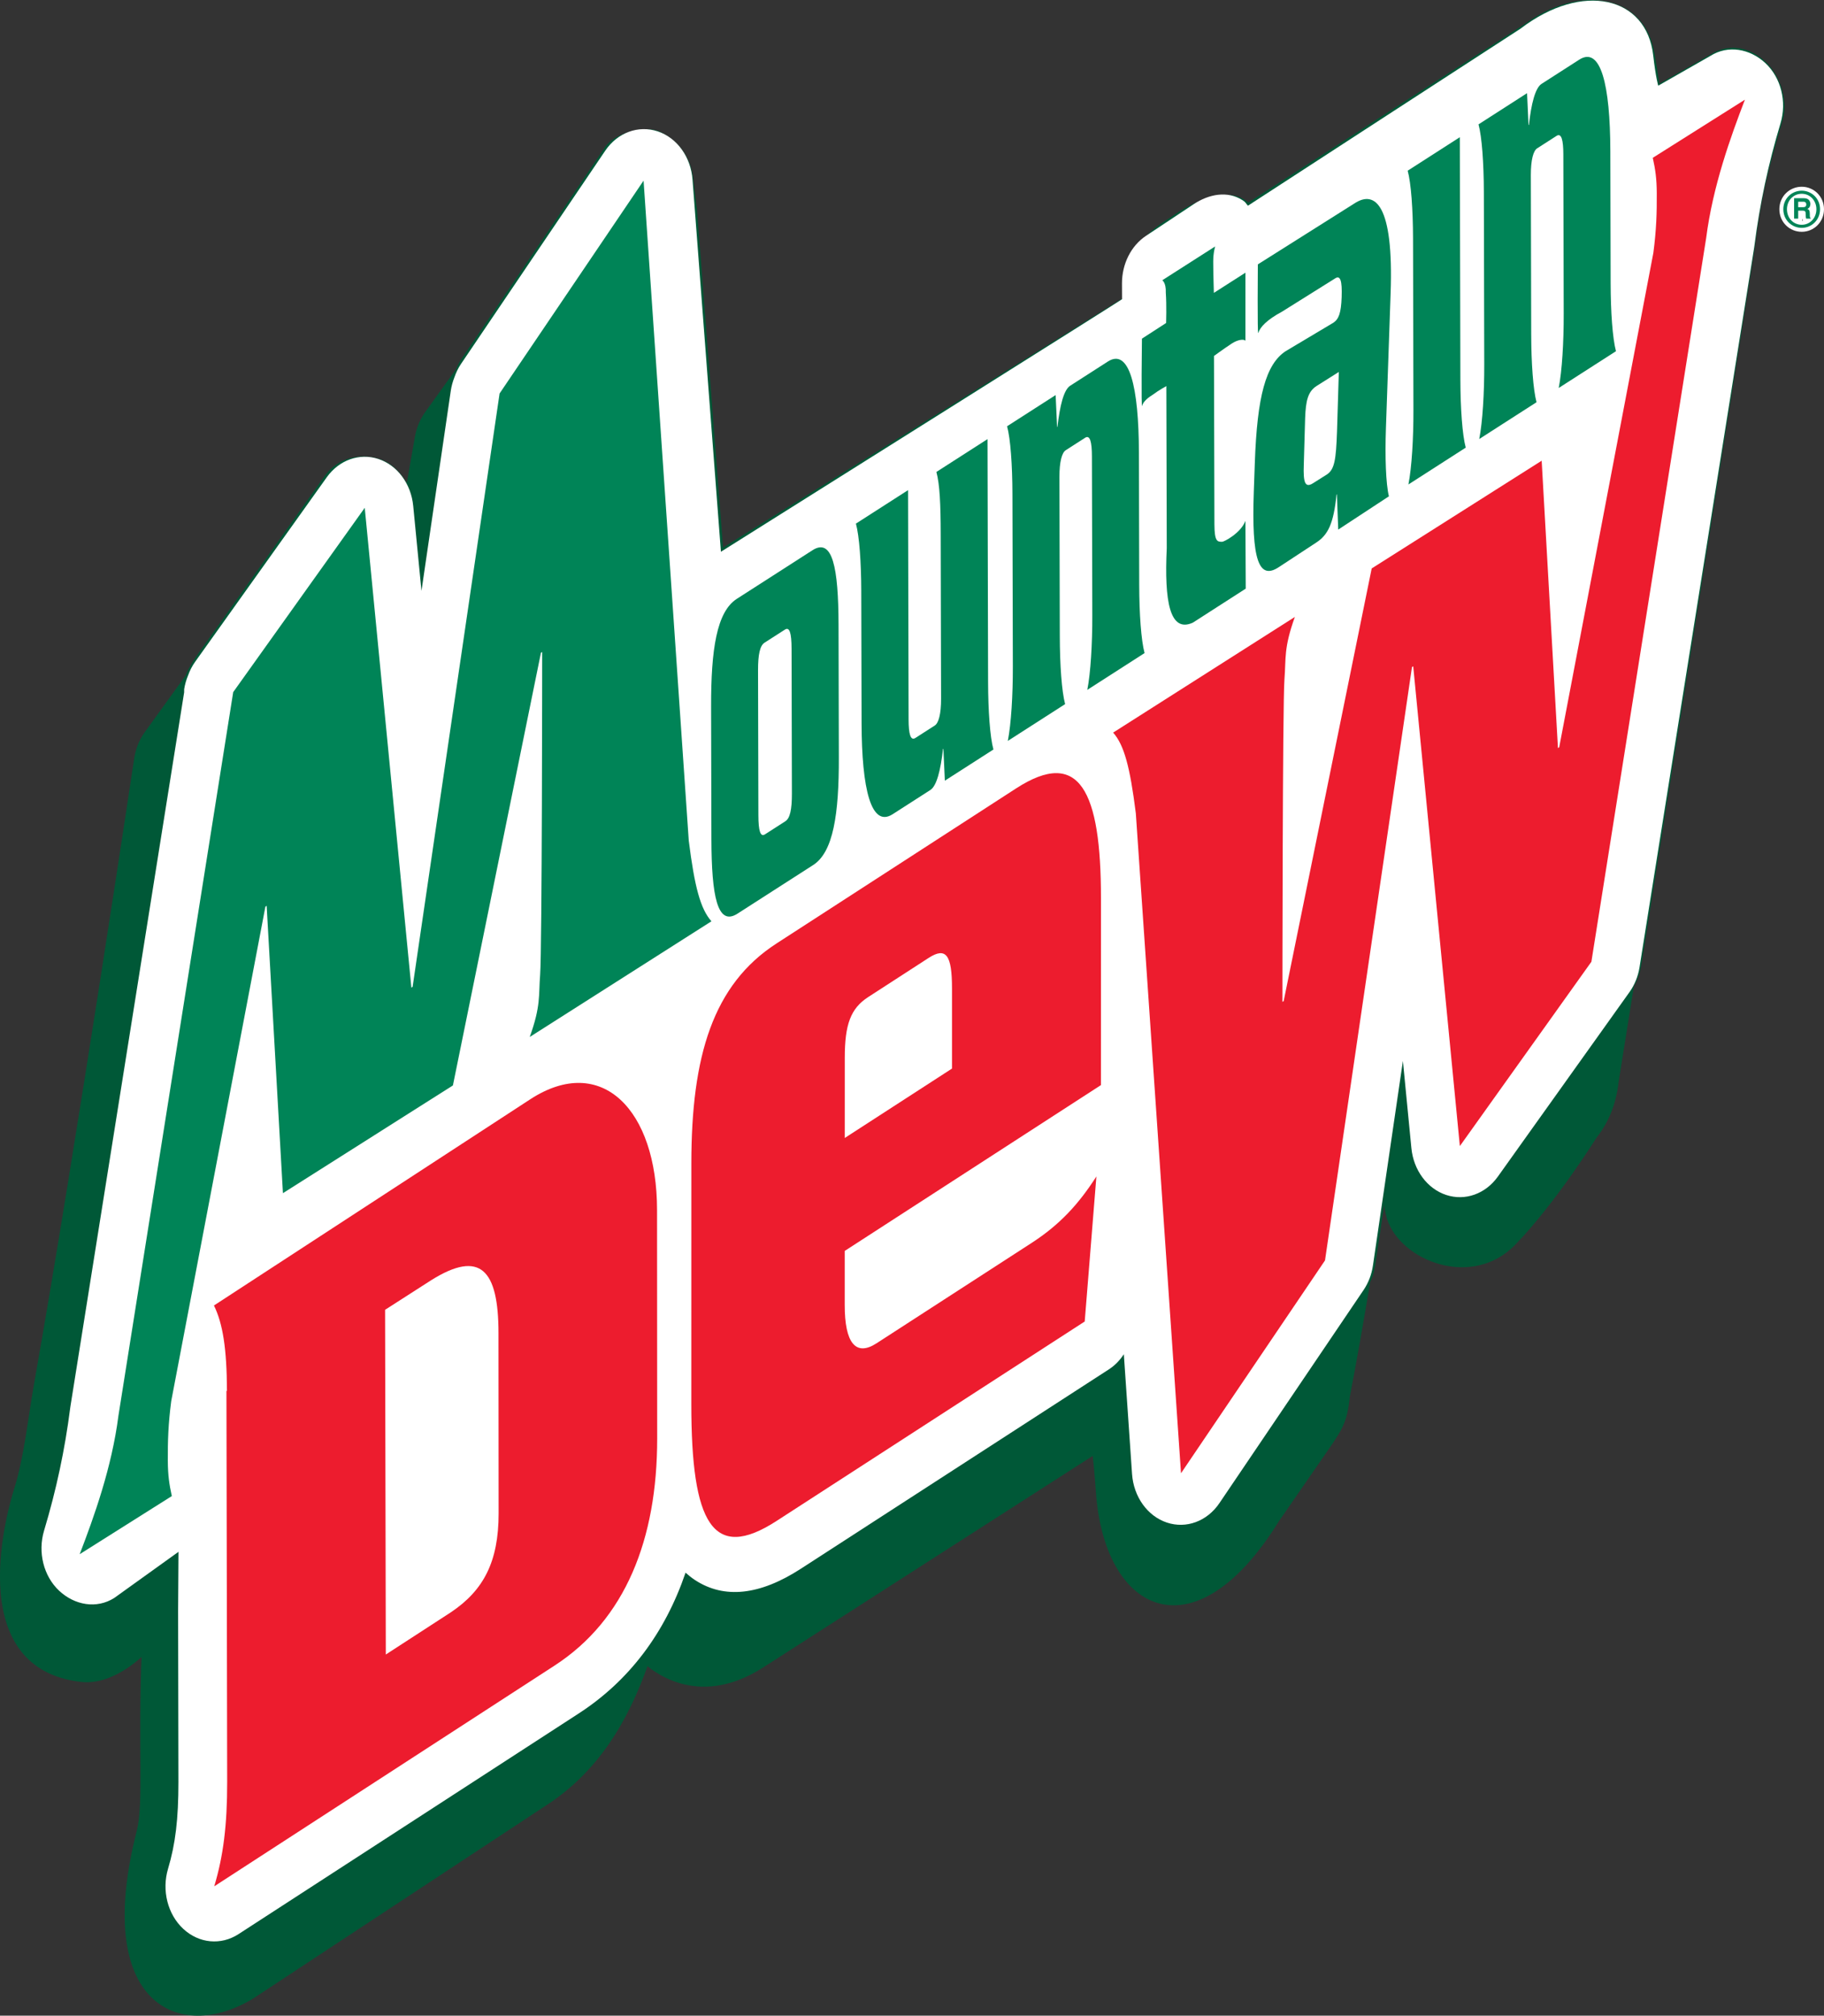
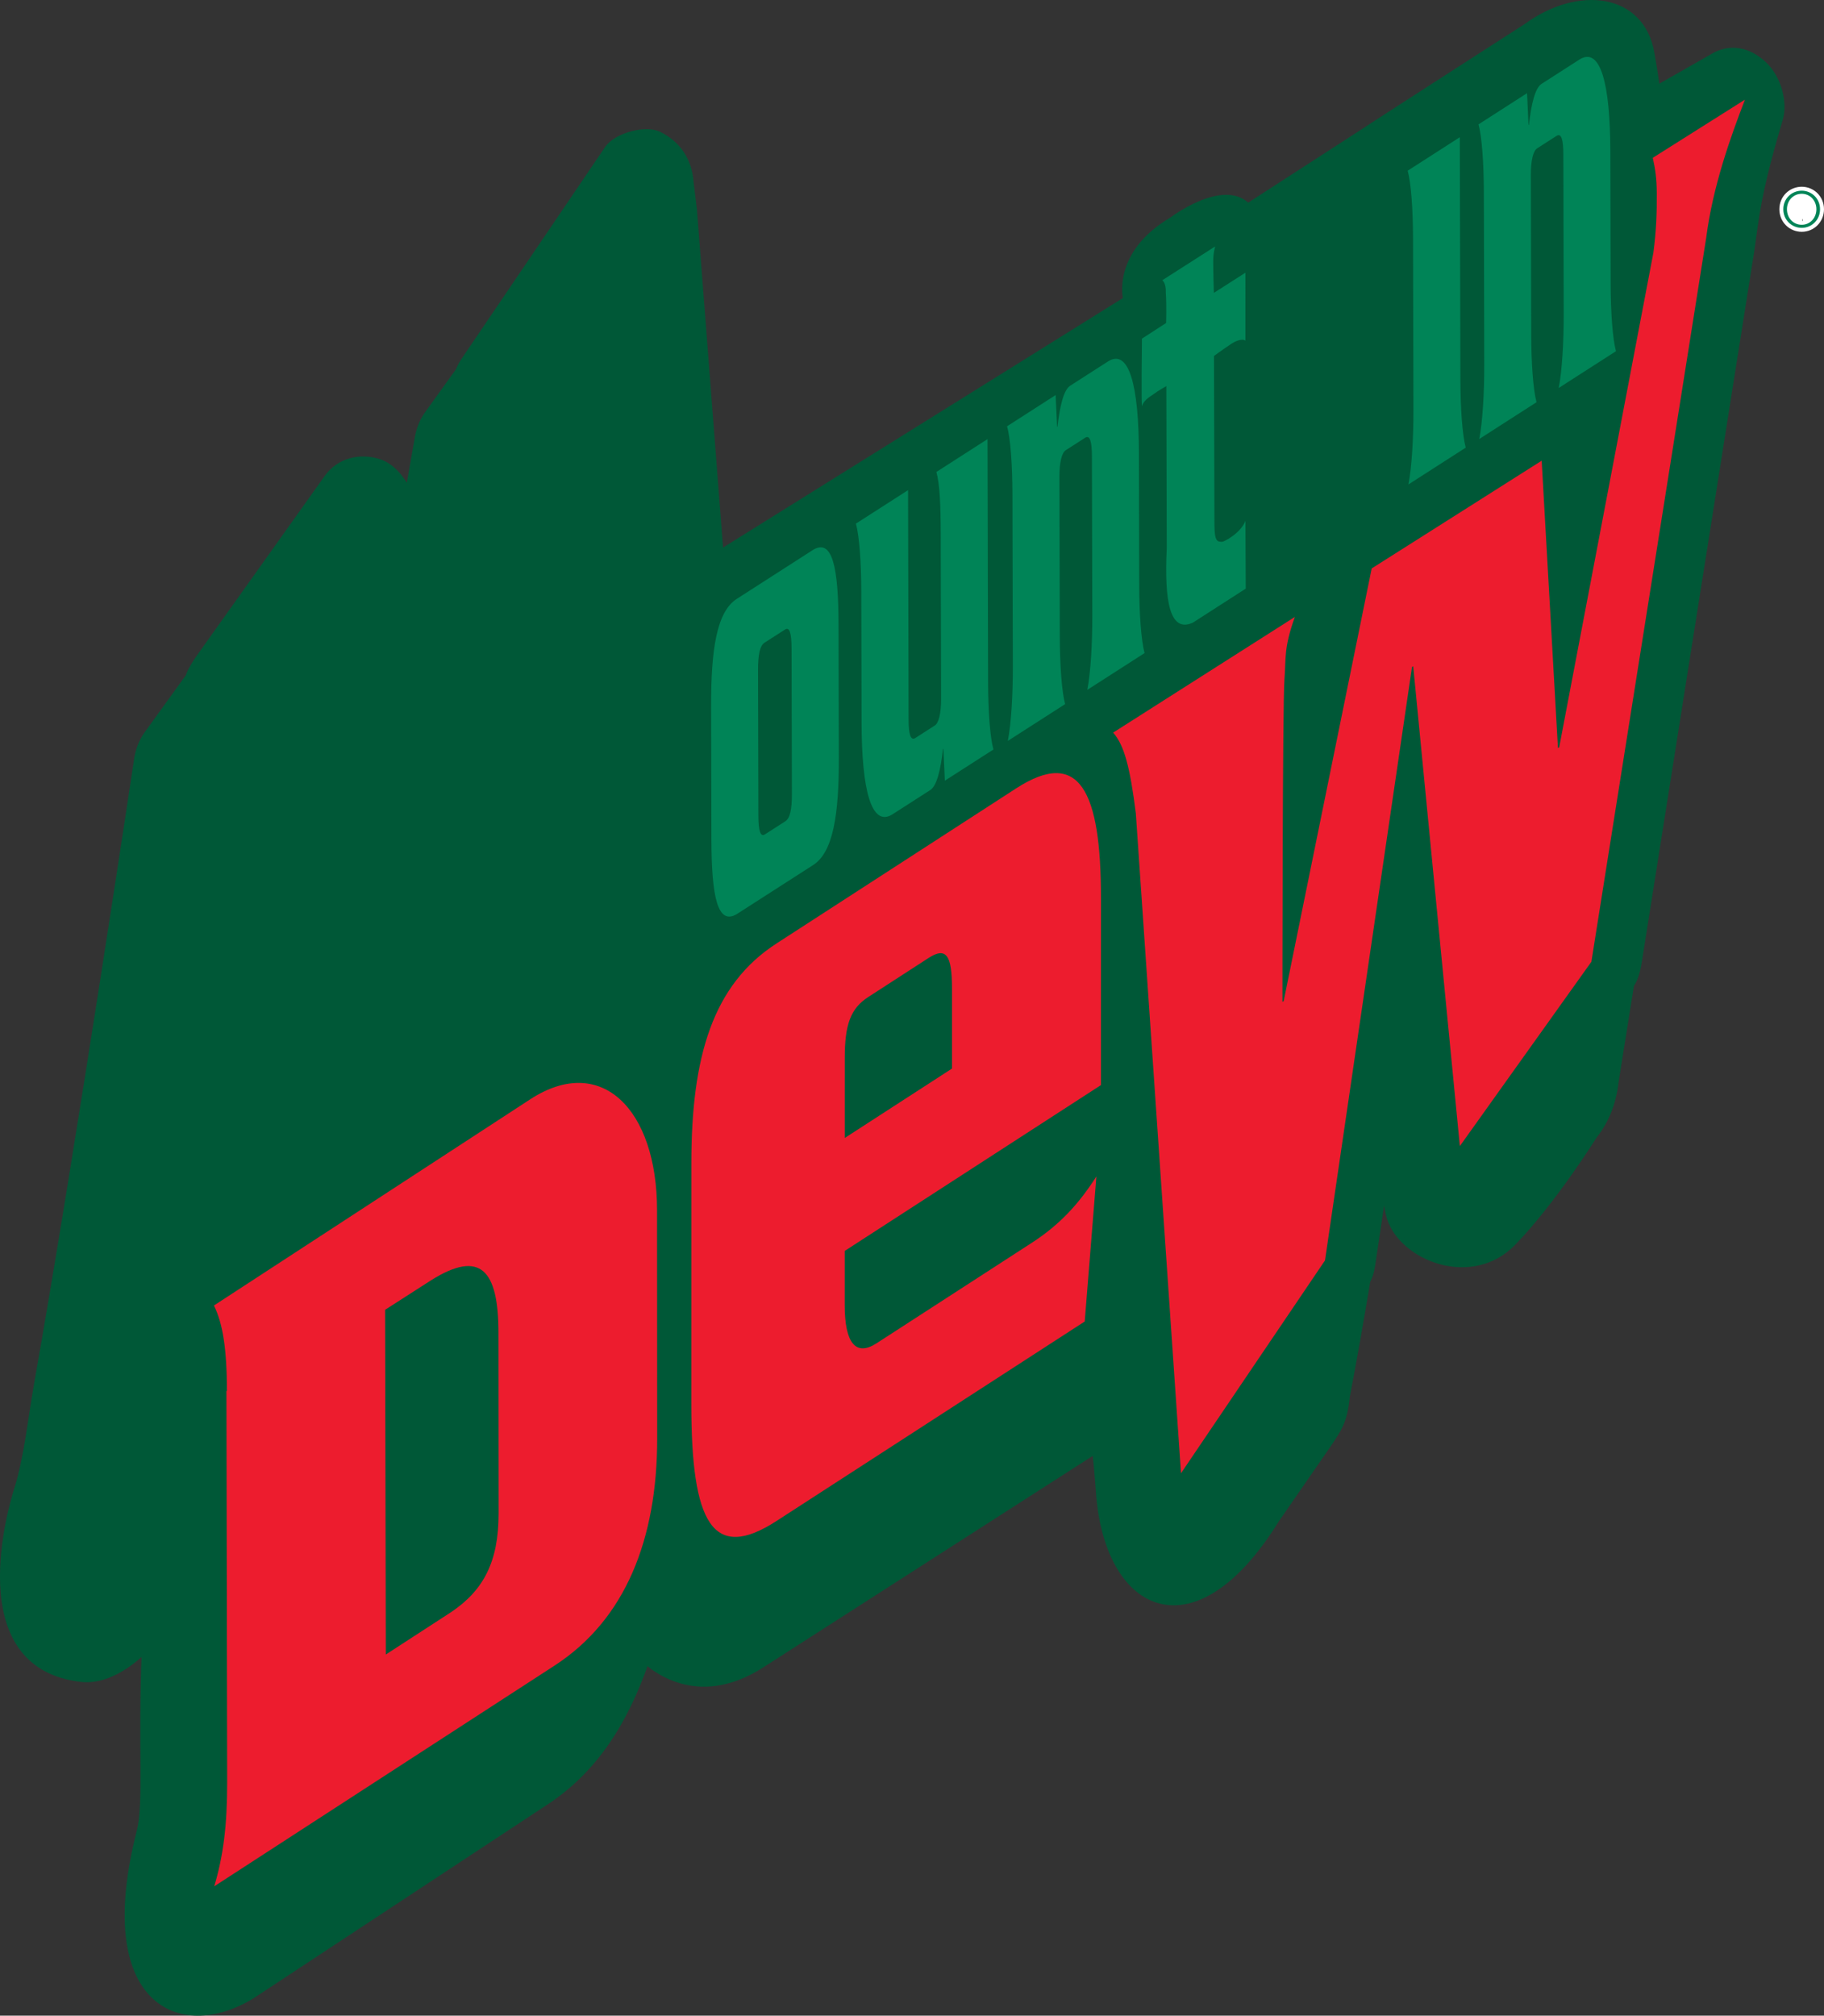
<svg xmlns="http://www.w3.org/2000/svg" version="1.0" id="Layer_1" x="0px" y="0px" width="160.763px" height="177.579px" viewBox="0 0 160.763 177.579" enable-background="new 0 0 160.763 177.579" xml:space="preserve">
  <rect x="0" y="0" width="160.763" height="177.579" fill="#333333" stroke="none" />
  <g>
    <path fill="#008457" d="M158.488,18.255v-0.483h0.456c0.215,0,0.256,0.142,0.256,0.236c0,0.179-0.093,0.247-0.283,0.247H158.488   L158.488,18.255z M158.129,19.263h0.359v-0.704h0.376c0.27,0,0.285,0.095,0.285,0.341c0,0.186,0.014,0.278,0.039,0.363h0.403   v-0.048c-0.078-0.029-0.078-0.095-0.078-0.358c0-0.336-0.078-0.391-0.221-0.456c0.175-0.061,0.272-0.231,0.272-0.43   c0-0.156-0.085-0.508-0.55-0.508h-0.885V19.263L158.129,19.263z" />
    <path fill="none" stroke="#FFFFFF" stroke-width="0.696" d="M158.488,18.255v-0.483h0.456c0.215,0,0.256,0.142,0.256,0.236   c0,0.179-0.093,0.247-0.283,0.247H158.488L158.488,18.255z" />
    <path fill="none" stroke="#FFFFFF" stroke-width="0.696" d="M158.129,19.263h0.359v-0.704h0.376c0.27,0,0.285,0.095,0.285,0.341   c0,0.186,0.014,0.278,0.039,0.363h0.403v-0.048c-0.078-0.029-0.078-0.095-0.078-0.358c0-0.336-0.078-0.391-0.221-0.456   c0.175-0.061,0.272-0.231,0.272-0.43c0-0.156-0.085-0.508-0.55-0.508h-0.885V19.263L158.129,19.263z" />
    <path fill="#008457" d="M157.498,18.433c0-0.778,0.572-1.361,1.303-1.361c0.718,0,1.292,0.583,1.292,1.361   c0,0.79-0.575,1.37-1.292,1.37C158.07,19.803,157.498,19.223,157.498,18.433L157.498,18.433z M158.801,20.075   c0.867,0,1.614-0.691,1.614-1.642c0-0.944-0.748-1.633-1.614-1.633c-0.878,0-1.624,0.688-1.624,1.633   C157.177,19.383,157.922,20.075,158.801,20.075L158.801,20.075z" />
    <path fill="none" stroke="#FFFFFF" stroke-width="0.696" d="M157.498,18.433c0-0.778,0.572-1.361,1.303-1.361   c0.718,0,1.292,0.583,1.292,1.361c0,0.79-0.575,1.37-1.292,1.37C158.07,19.803,157.498,19.223,157.498,18.433L157.498,18.433z" />
    <path fill="none" stroke="#FFFFFF" stroke-width="0.696" d="M158.801,20.075c0.867,0,1.614-0.691,1.614-1.642   c0-0.944-0.748-1.633-1.614-1.633c-0.878,0-1.624,0.688-1.624,1.633C157.177,19.383,157.922,20.075,158.801,20.075L158.801,20.075z   " />
-     <path fill="#008457" d="M158.488,18.255v-0.483h0.456c0.215,0,0.256,0.142,0.256,0.236c0,0.179-0.093,0.247-0.283,0.247H158.488   L158.488,18.255z M158.129,19.263h0.359v-0.704h0.376c0.27,0,0.285,0.095,0.285,0.341c0,0.186,0.014,0.278,0.039,0.363h0.403   v-0.048c-0.078-0.029-0.078-0.095-0.078-0.358c0-0.336-0.078-0.391-0.221-0.456c0.175-0.061,0.272-0.231,0.272-0.43   c0-0.156-0.085-0.508-0.55-0.508h-0.885V19.263L158.129,19.263z" />
    <path fill="#008457" d="M157.498,18.433c0-0.778,0.572-1.361,1.303-1.361c0.718,0,1.292,0.583,1.292,1.361   c0,0.79-0.575,1.37-1.292,1.37C158.07,19.803,157.498,19.223,157.498,18.433L157.498,18.433z M158.801,20.075   c0.867,0,1.614-0.691,1.614-1.642c0-0.944-0.748-1.633-1.614-1.633c-0.878,0-1.624,0.688-1.624,1.633   C157.177,19.383,157.922,20.075,158.801,20.075L158.801,20.075z" />
  </g>
  <path fill="#005837" stroke="#005837" stroke-width="0.431" d="M120.532,11.312c-0.833,0.508,13.996-9.032,13.996-9.032  c4.591-3.345,10.182-2.676,11.07,2.384c0.349,1.98,0.481,3.052,0.481,3.052l4.776-2.718c1.553-0.983,3.26-0.657,4.629,0.628  c1.369,1.284,1.85,3.471,1.443,4.851c-1.046,3.56-1.777,6.23-2.258,9.701c-0.008,0.054-0.251,1.827-0.26,1.881l-9.886,62.473  c-0.124,0.783-0.285,1.633-0.72,2.258l-1.354,8.488c-0.297,2.676-1.383,4.145-1.926,4.85c0,0-3.555,5.688-7.109,9.367  c-3.718,3.85-9.849,1.338-10.959-2.175c-0.217-0.683-0.386-1.967-0.42-2.871l-0.963,6.467c-0.096,0.658-0.19,1.382-0.509,1.938  c-0.594,3.56-1.221,7.141-1.812,10.19c-0.197,2.285-0.864,3.039-1.48,4.014l-4.74,6.858c-7.257,11.708-14.811,8.083-15.699-2.12  c0,0-0.147-2.229-0.345-3.901l-29.284,18.792c-3.612,2.337-6.844,2.057-9.41,0.375c-0.294-0.191-0.564-0.408-0.823-0.639  c-1.825,5.263-4.53,9.593-8.935,12.442c-0.048,0.03-25.848,17.033-25.848,17.033c-6.369,3.847-13.774,0.501-9.923-14.553  c0.633-2.476,0.095-7.3,0.444-15.889c0,0-2.646,2.83-5.529,2.509c-10.466-1.171-6.153-15.362-5.727-16.727  c0.889-2.844,1.185-6.021,1.777-9.366c3.667-20.707,8.812-55.03,8.812-55.03c0.12-0.775,0.405-1.507,0.832-2.13l3.7-5.124  c0.052-0.179,0.113-0.297,0.184-0.468c0.247-0.445,0.45-0.799,0.716-1.171l11.325-15.9c1.09-1.526,2.979-1.934,4.646-1.383  c1.106,0.365,1.979,1.414,2.518,2.509l0.79-4.488c0.115-0.783,0.398-1.523,0.825-2.154l2.795-3.889  c0.128-0.313,0.284-0.613,0.471-0.89l12.67-18.687c0.814-1.171,3.406-1.84,4.591-1.254c1.633,0.807,2.677,2.259,2.814,4.265  l0.296,2.426L63.54,48.61l35.665-22.244c0,0-1.037-4.015,4.073-7.025c0,0,4.517-3.429,6.714-1.217L120.532,11.312L120.532,11.312z" />
-   <path fill="#FFFFFF" d="M155.606,5.569c-1.369-1.285-3.309-1.624-4.86-0.641l-4.592,2.62c0,0-0.216-0.673-0.444-2.676  c-0.593-5.186-6.221-6.523-11.7-2.342c0,0-23.424,15.198-24.018,15.593c-0.249-0.268-0.171-0.288-0.478-0.485  c-1.336-0.86-2.979-0.53-4.305,0.35l-4.2,2.787c-1.319,0.875-2.126,2.477-2.12,4.204l0.005,1.383  C98.708,26.516,73.271,42.497,63.54,48.61l-2.5-32.756c-0.138-2.006-1.357-3.708-3.066-4.279c-1.708-0.57-3.552,0.108-4.634,1.708  L40.632,32.062c-0.245,0.361-0.437,0.762-0.582,1.182c-0.15,0.379-0.26,0.777-0.32,1.189l-2.582,17.624l-0.729-7.492  c-0.19-1.949-1.4-3.577-3.066-4.128c-1.667-0.55-3.463,0.086-4.553,1.612L17.194,58.312c-0.266,0.371-0.473,0.786-0.63,1.226  c-0.154,0.375-0.267,0.772-0.332,1.183l-0.002,0.275l-10.023,62.91c-0.008,0.055-0.016,0.108-0.023,0.163  c-0.465,3.65-1.217,7.177-2.299,10.779c-0.572,1.904-0.045,4.009,1.324,5.293c1.369,1.285,3.308,1.624,4.86,0.641  c0,0,2.158-1.555,5.663-4.066l-0.034,5.215l0.028,15.065c0.002,3.248-0.262,5.462-0.913,7.637c-0.572,1.912-0.037,4.024,1.344,5.304  c1.38,1.282,3.318,1.465,4.867,0.459l29.995-19.446c4.433-2.875,7.591-7.079,9.404-12.396c0.262,0.233,0.537,0.455,0.837,0.651  c2.565,1.68,5.698,1.348,9.311-0.989l27.169-17.578c0.523-0.338,0.963-0.796,1.312-1.329l0.724,10.549  c0.138,2.005,1.357,3.709,3.066,4.279c1.708,0.571,3.552-0.108,4.633-1.708l12.708-18.778c0.427-0.633,0.71-1.371,0.825-2.155  l2.641-18.024l0.747,7.675c0.19,1.95,1.399,3.579,3.066,4.129c1.666,0.551,3.462-0.087,4.552-1.612l11.607-16.262  c0.454-0.635,0.758-1.391,0.885-2.193l10.102-63.401c0.009-0.054,0.017-0.108,0.023-0.163c0.465-3.651,1.217-7.178,2.299-10.78  C157.501,8.958,156.975,6.853,155.606,5.569L155.606,5.569z" />
  <path fill="#ED1C2E" d="M83.907,94.141l-9.453,6.116l0.002-7.062c0-2.932,0.516-4.352,2.063-5.353l5.326-3.447  c1.548-1.001,2.062-0.248,2.062,2.685L83.907,94.141L83.907,94.141z M97.034,95.598l0.003-16.468  c0.002-9.429-1.881-13.294-7.476-9.674L68.442,83.119c-5.614,3.632-7.506,9.938-7.508,19.368l-0.003,21.229  c-0.002,10.491,1.888,13.92,7.503,10.287l27.17-17.578l1.029-12.779c-1.541,2.404-3.197,4.232-5.709,5.857l-13.667,8.842  c-1.833,1.187-2.807-0.023-2.806-3.376l0.001-4.762L97.034,95.598L97.034,95.598z" />
  <path fill="#ED1C2E" d="M46.753,96.836l-27.896,18.179c0.787,1.604,1.131,3.812,1.146,7.509l-0.045,0.029l0.065,34.433  c0.003,3.83-0.34,6.526-1.14,9.2l29.995-19.447c6.245-4.049,9.049-11.136,9.045-20.011l-0.012-20.116  C57.908,97.736,52.999,92.787,46.753,96.836L46.753,96.836z M43.947,133.328c0,4.273-1.331,6.782-4.195,8.708l-5.748,3.729  l-0.064-30.368l0.046-0.032l4.011-2.574c4.343-2.725,5.938-0.921,5.938,4.649L43.947,133.328L43.947,133.328z" />
  <path fill="#ED1C2E" d="M150.376,20.984l-10.115,63.748l-11.593,16.238l-4.11-42.269l-0.11,0.07l-7.665,52.272l-12.692,18.752  l-3.982-58.143c-0.515-4.102-1.035-6.023-2-7.109l16.018-10.191c-0.996,2.762-0.772,3.639-0.918,5.479  c-0.171,2.168-0.179,28.434-0.179,28.434l0.11-0.07l7.758-38.115l14.981-9.491l1.435,25.314l0.11-0.069l8.3-43.562  c0.265-2.023,0.311-3.518,0.3-5.27c-0.008-1.264-0.124-2.07-0.352-3.098l8.12-5.122C152.538,12.046,150.958,16.415,150.376,20.984  L150.376,20.984z" />
  <path fill="#008457" d="M69.796,69.914c0.004,1.417-0.171,2.179-0.575,2.438l-1.794,1.152c-0.404,0.26-0.582-0.277-0.585-1.693  l-0.03-12.753c-0.003-1.417,0.171-2.18,0.576-2.439l1.794-1.151c0.404-0.26,0.581,0.277,0.585,1.693L69.796,69.914L69.796,69.914z   M73.934,66.725l-0.027-11.69c-0.012-5.014-0.527-7.693-2.299-6.557l-6.672,4.284c-1.771,1.137-2.272,4.47-2.261,9.484l0.027,11.689  c0.012,5.015,0.527,7.694,2.299,6.558l6.672-4.284C73.444,75.072,73.946,71.74,73.934,66.725L73.934,66.725z" />
  <path fill="#008457" d="M83.277,68.779l-0.129-2.809l-0.035,0.021c-0.206,1.845-0.553,3.248-1.111,3.606l-3.323,2.134  c-1.895,1.216-2.728-2.204-2.741-8.026L75.91,52.069c-0.006-2.527-0.17-4.835-0.471-5.938l4.595-2.949l0.047,20.217  c0.003,1.234,0.162,1.897,0.599,1.617l1.711-1.099c0.331-0.213,0.557-1.005,0.554-2.356l-0.033-14.575  c-0.007-2.527-0.081-4.305-0.381-5.407l4.506-2.893l0.05,21.393c0.006,2.532,0.169,4.848,0.471,5.953L83.277,68.779L83.277,68.779z" />
  <path fill="#008457" d="M95.833,60.777c0.294-1.518,0.445-4.033,0.439-6.566L96.239,40.19c-0.003-1.237-0.162-1.902-0.599-1.622  l-1.711,1.099c-0.331,0.213-0.557,1.007-0.554,2.362l0.033,14.021c0.006,2.533,0.169,4.848,0.469,5.983l-5.049,3.241  c0.295-1.519,0.447-4.035,0.441-6.567l-0.036-15.199c-0.006-2.534-0.169-4.85-0.471-5.955l4.279-2.747l0.129,2.81l0.035-0.022  c0.207-1.845,0.553-3.248,1.112-3.606l3.323-2.134c1.894-1.216,2.728,2.204,2.741,8.037l0.027,11.664  c0.006,2.533,0.169,4.848,0.471,5.982L95.833,60.777L95.833,60.777z" />
  <path fill="#008457" d="M109.769,24.024l-2.782,1.779c0,0-0.057-1.835-0.057-2.755c0-0.813,0.174-1.338,0.174-1.338l-4.666,2.982  c0,0,0.346,0.195,0.312,1.09c0.079,1.113,0.028,2.675,0.028,2.675l-2.131,1.379c0,0-0.08,6.346,0.02,5.917  c0.05-0.215,0.259-0.564,0.944-0.983c0.513-0.389,1.187-0.753,1.187-0.753l0.037,14.274c-0.225,4.71,0.27,7.484,2.298,6.567  l4.664-2.998l-0.028-5.968c-0.419,1.087-1.882,1.84-2.049,1.84c-0.422,0-0.68,0.001-0.684-1.56l-0.038-14.811  c0,0,0.796-0.586,1.556-1.088c0.531-0.351,1.053-0.417,1.215-0.258V24.024L109.769,24.024z" />
  <path fill="#008457" d="M124.135,42.681c0.295-1.519,0.447-4.04,0.441-6.578l-0.035-15.101c-0.006-2.538-0.17-4.856-0.471-5.964  l4.595-2.95l0.049,21.358c0.007,2.537,0.17,4.856,0.472,5.991L124.135,42.681L124.135,42.681z" />
  <path fill="#008457" d="M137.382,34.181c0.294-1.518,0.445-4.033,0.439-6.566l-0.033-14.021c-0.002-1.237-0.161-1.902-0.598-1.623  l-1.711,1.099c-0.332,0.214-0.558,1.008-0.555,2.363l0.033,14.02c0.006,2.533,0.169,4.848,0.468,5.984l-5.048,3.241  c0.296-1.519,0.447-4.035,0.441-6.568l-0.035-15.198c-0.006-2.534-0.17-4.851-0.471-5.955l4.278-2.748l0.13,2.81l0.035-0.022  c0.206-1.844,0.553-3.247,1.111-3.606l3.323-2.134c1.895-1.216,2.728,2.205,2.741,8.038l0.027,11.664  c0.006,2.533,0.169,4.847,0.471,5.982L137.382,34.181L137.382,34.181z" />
-   <path fill="#008457" d="M122.154,37.684l0.413-11.877c0.274-7.791-1.37-9.078-3.184-7.889l-8.52,5.374c0,0-0.054,6.361,0.041,6.042  c0.148-0.502,0.744-1.154,2.099-1.882c2.049-1.282,4.677-2.927,4.677-2.927c0.448-0.294,0.622,0.185,0.57,1.645  c-0.049,1.398-0.251,1.946-0.735,2.265l-4.197,2.501c-1.757,1.153-2.515,3.996-2.72,9.813l-0.091,2.575  c-0.211,5.997,0.438,7.801,2.195,6.647l3.323-2.181c1.007-0.66,1.516-1.639,1.771-4.211l0.037-0.024l0.115,3.102l4.467-2.931  C122.145,42.615,122.063,40.264,122.154,37.684L122.154,37.684z M117.841,38.032c-0.09,2.477-0.212,3.342-0.92,3.788l-1.193,0.752  c-0.708,0.447-0.872-0.069-0.815-1.624l0.118-4.11c0.057-1.556,0.249-2.353,1.032-2.847l1.938-1.222L117.841,38.032L117.841,38.032z  " />
-   <path fill="#008457" d="M10.438,124.727l10.116-63.75l11.593-16.238l4.11,42.269l0.11-0.068l7.665-52.273l12.691-18.753  l3.983,58.144c0.514,4.102,1.035,6.024,1.999,7.109L46.689,91.359c0.995-2.762,0.772-3.641,0.917-5.48  c0.172-2.169,0.18-28.436,0.18-28.436l-0.11,0.07l-7.758,38.115l-14.981,9.491l-1.435-25.314l-0.11,0.07l-8.3,43.562  c-0.265,2.022-0.311,3.518-0.301,5.268c0.008,1.267,0.125,2.071,0.353,3.1l-8.121,5.121C8.276,133.664,9.855,129.294,10.438,124.727  L10.438,124.727z" />
</svg>